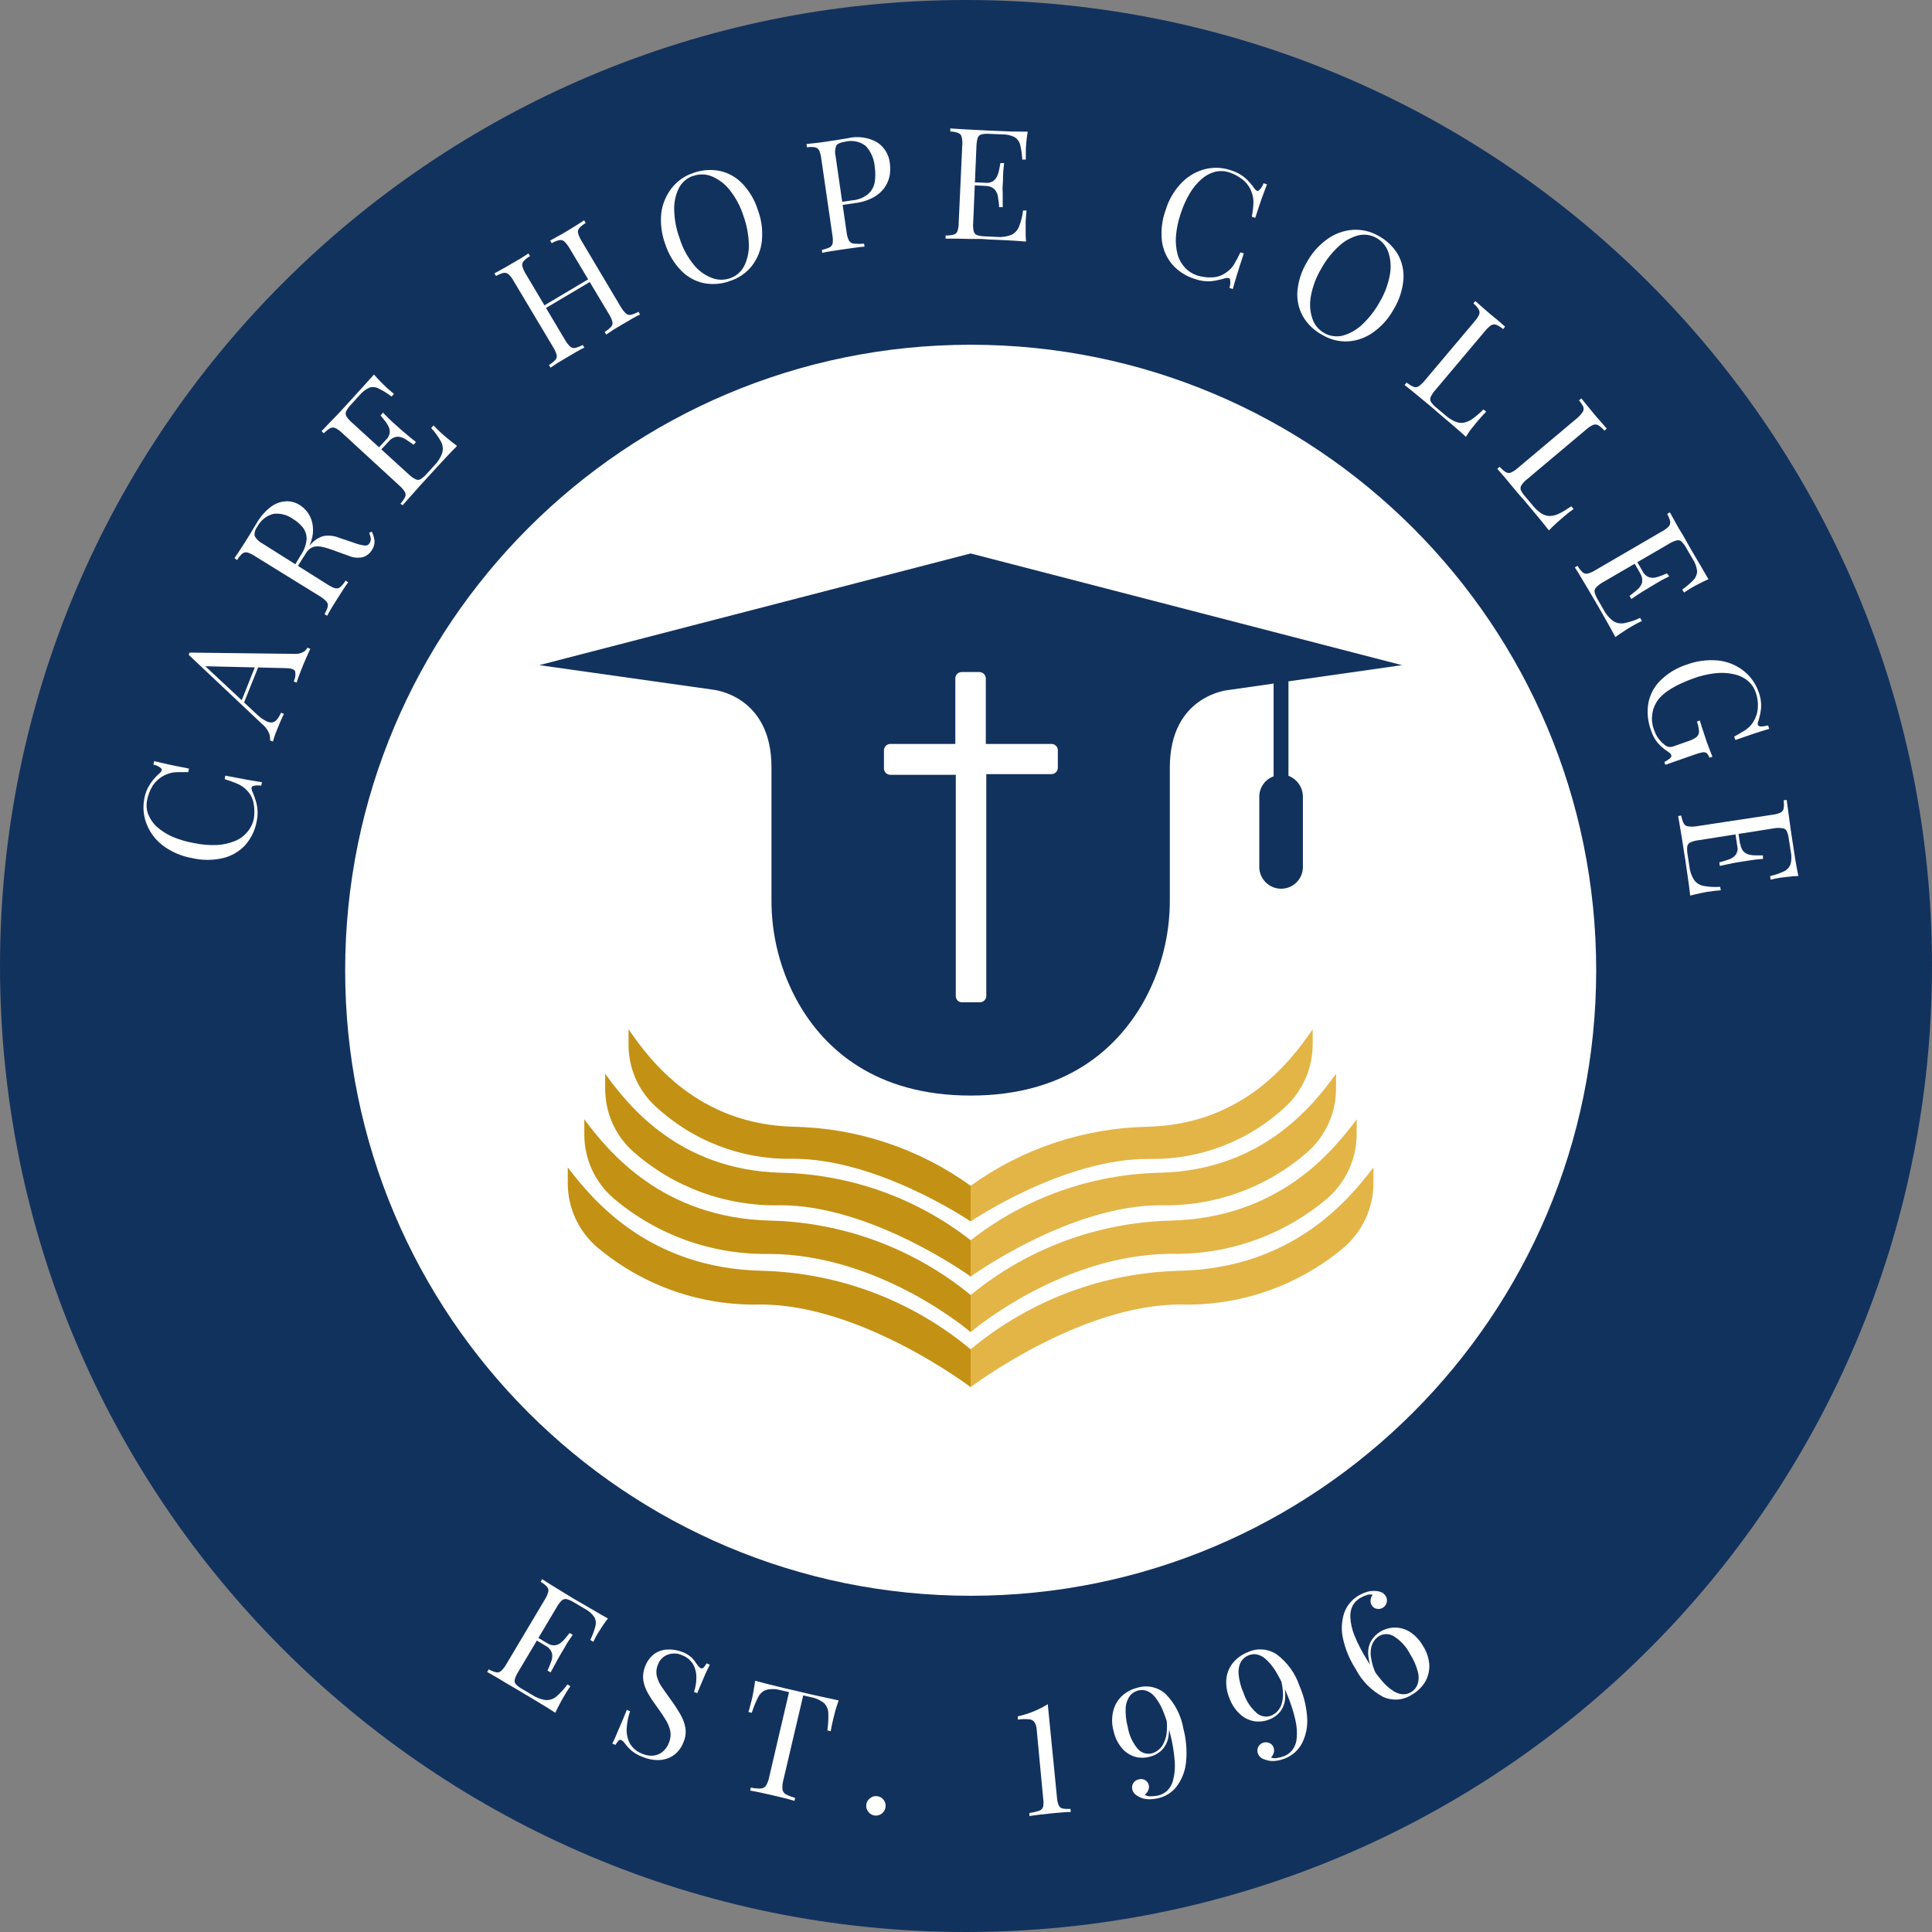
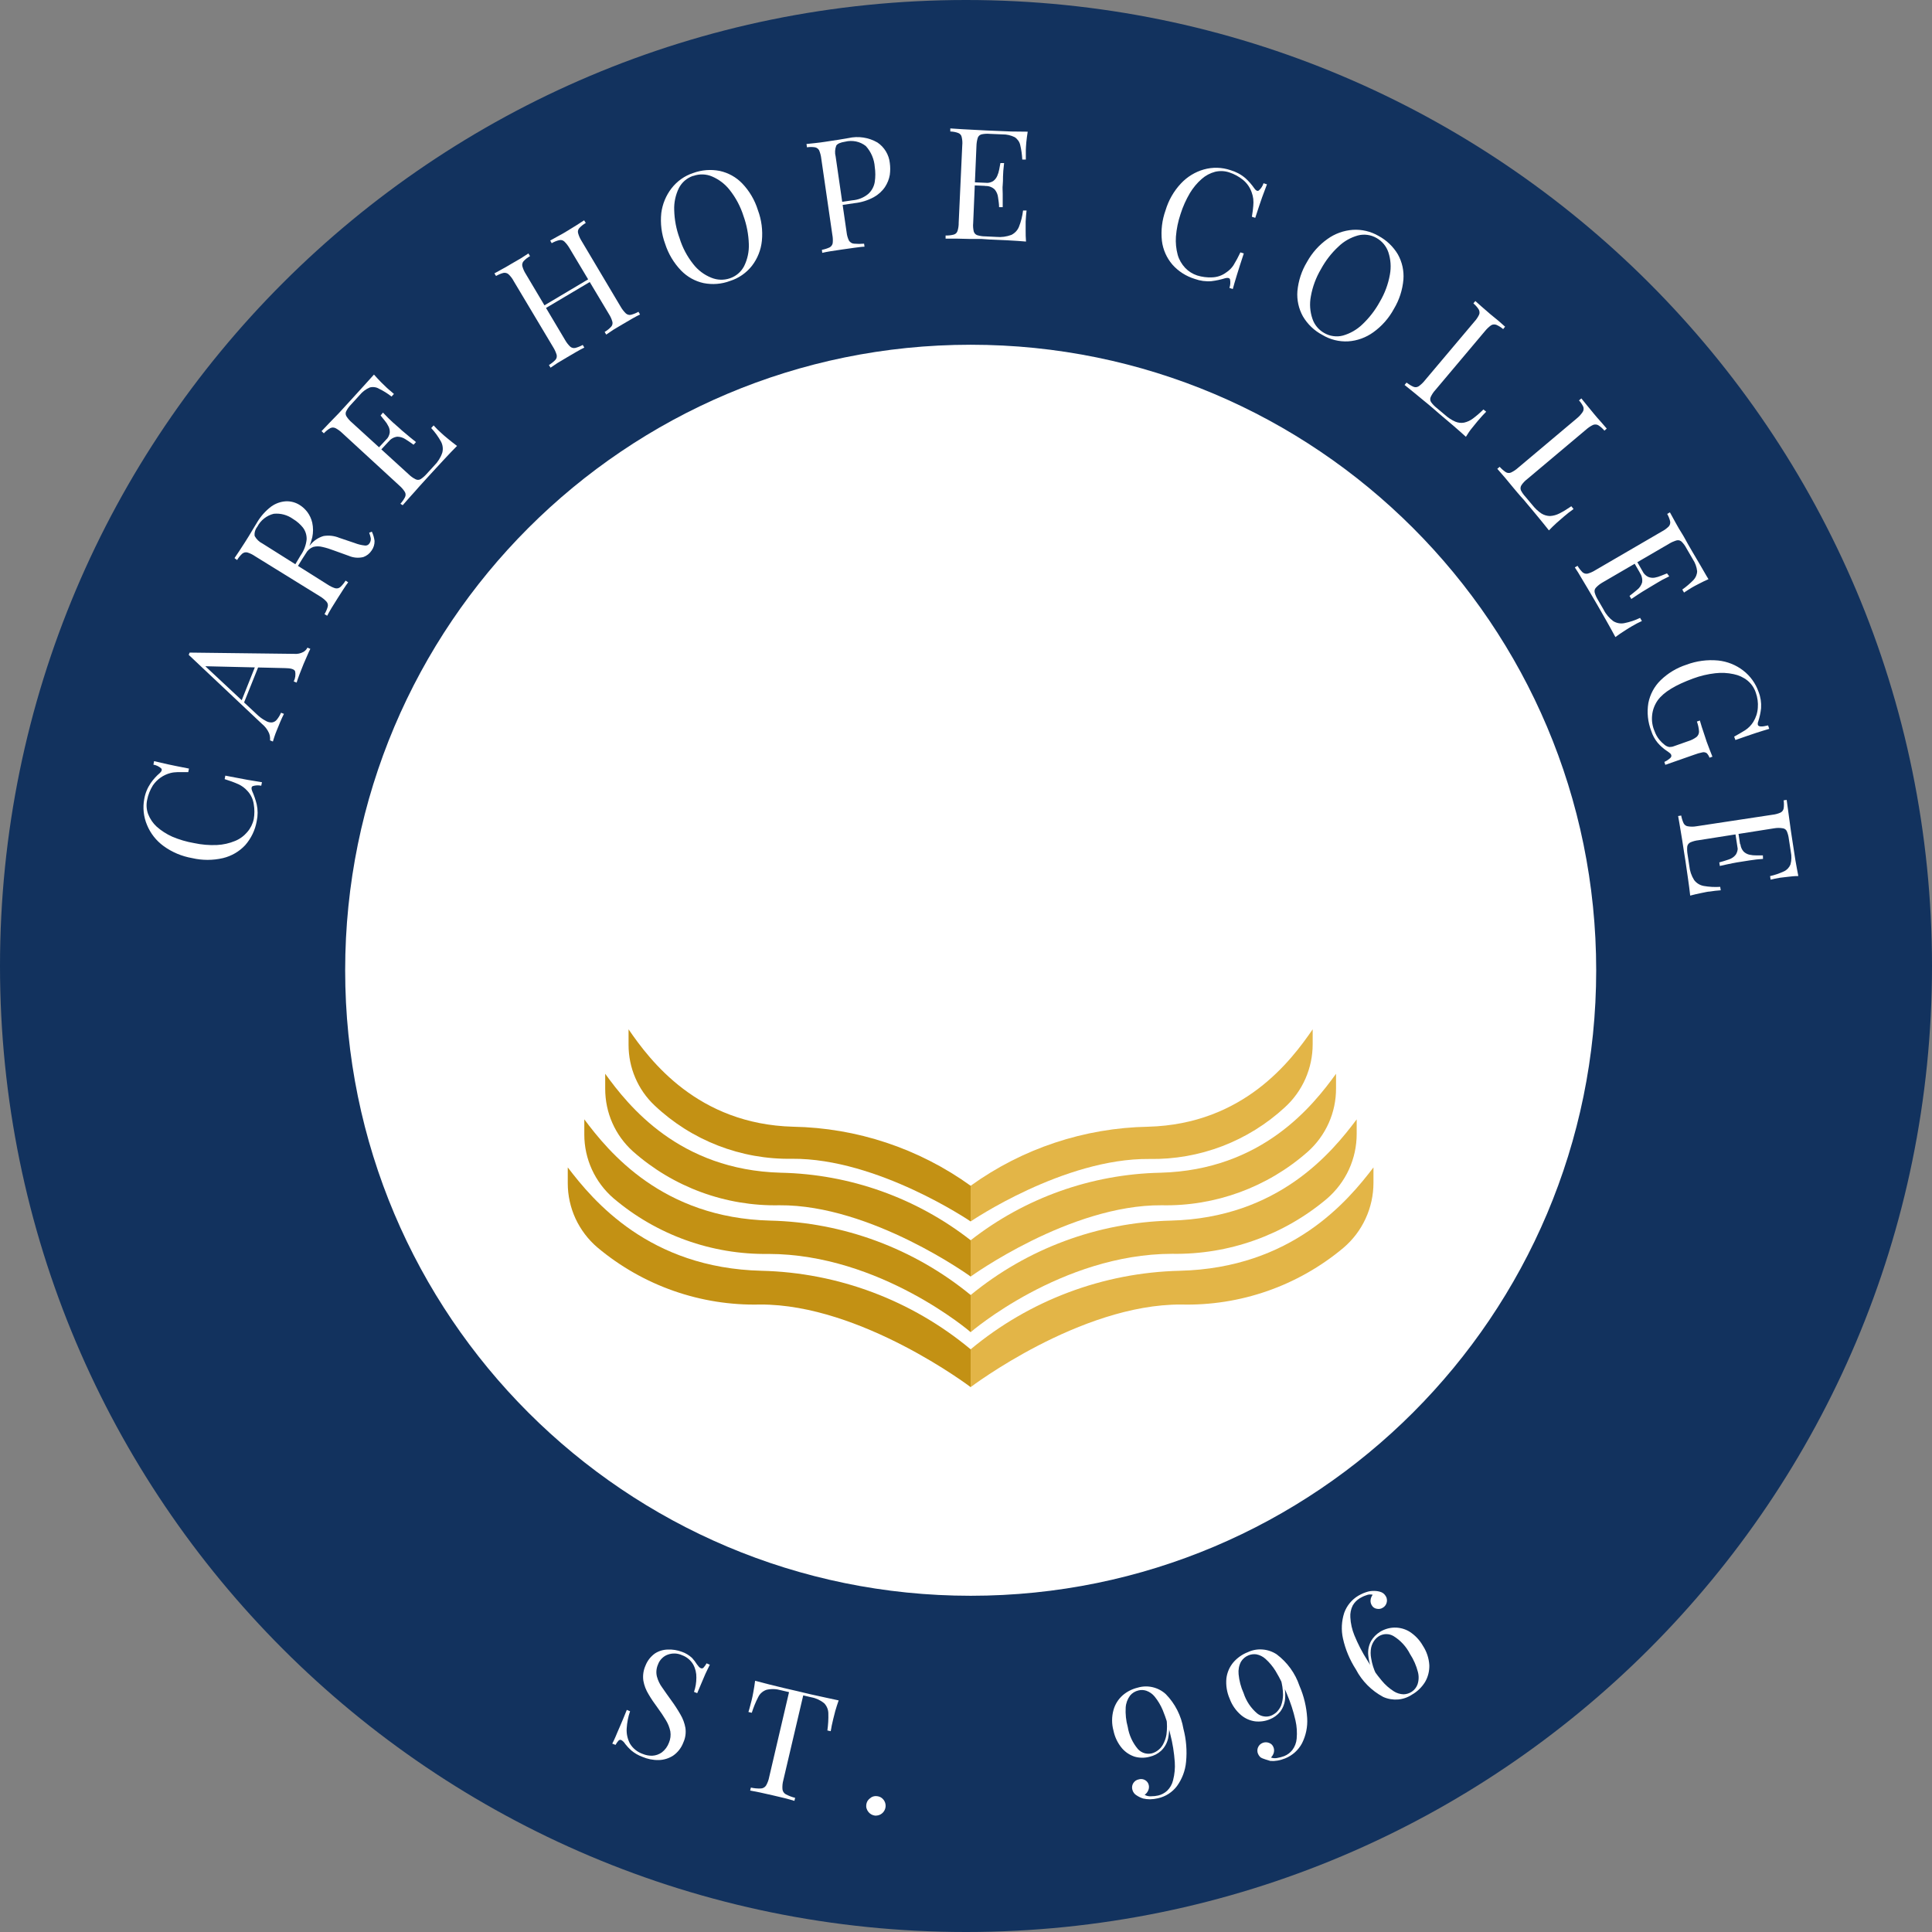
<svg xmlns="http://www.w3.org/2000/svg" width="32" height="32" viewBox="0 0 32 32" fill="none">
  <rect x="0" y="0" width="32" height="32" fill="#808080" stroke="none" />
  <path d="M16 32C24.837 32 32 24.837 32 16C32 7.163 24.837 0 16 0C7.163 0 0 7.163 0 16C0 24.837 7.163 32 16 32Z" fill="#12325E" />
  <path d="M16.078 26.431C21.8 26.431 26.438 21.793 26.438 16.071C26.438 10.349 21.8 5.71 16.078 5.71C10.355 5.71 5.717 10.349 5.717 16.071C5.717 21.793 10.355 26.431 16.078 26.431Z" fill="white" />
  <path d="M2.389 13.235C2.405 13.14 2.442 13.05 2.496 12.971C2.539 12.909 2.59 12.852 2.648 12.803C2.679 12.775 2.687 12.749 2.671 12.728C2.634 12.695 2.589 12.673 2.541 12.665L2.552 12.607L2.778 12.659C2.866 12.678 2.984 12.702 3.13 12.73L3.118 12.789C3.045 12.789 2.985 12.789 2.94 12.789C2.9 12.79 2.861 12.794 2.823 12.804C2.704 12.835 2.601 12.908 2.532 13.009C2.486 13.083 2.453 13.165 2.437 13.25C2.42 13.329 2.426 13.41 2.454 13.485C2.485 13.564 2.533 13.635 2.595 13.692C2.672 13.76 2.759 13.816 2.853 13.858C2.969 13.907 3.09 13.943 3.214 13.964C3.339 13.991 3.467 14.002 3.595 13.996C3.698 13.991 3.798 13.968 3.893 13.929C3.972 13.897 4.041 13.846 4.096 13.781C4.149 13.72 4.186 13.646 4.203 13.567C4.217 13.485 4.217 13.402 4.203 13.321C4.191 13.237 4.154 13.159 4.096 13.098C4.056 13.053 4.007 13.017 3.953 12.991C3.877 12.957 3.8 12.929 3.721 12.905L3.732 12.847L4.102 12.917L4.339 12.956L4.327 13.014C4.28 13.004 4.231 13.006 4.185 13.021C4.163 13.033 4.16 13.061 4.176 13.101C4.208 13.172 4.233 13.246 4.252 13.322C4.272 13.414 4.272 13.509 4.252 13.601C4.226 13.749 4.16 13.886 4.061 13.999C3.962 14.105 3.834 14.179 3.693 14.213C3.525 14.252 3.35 14.252 3.183 14.213C3.011 14.183 2.849 14.115 2.709 14.013C2.587 13.924 2.492 13.803 2.435 13.664C2.378 13.529 2.362 13.379 2.389 13.235Z" fill="white" />
  <path d="M3.141 10.809L4.874 10.83C4.927 10.835 4.98 10.823 5.027 10.797C5.055 10.78 5.078 10.756 5.092 10.727L5.14 10.747C5.124 10.777 5.107 10.815 5.088 10.86L5.028 10.998L4.959 11.173C4.939 11.227 4.923 11.272 4.913 11.306L4.865 11.287C4.892 11.234 4.9 11.174 4.887 11.116C4.871 11.083 4.816 11.067 4.722 11.066L3.359 11.034L3.344 10.982L4.253 11.831C4.296 11.873 4.344 11.909 4.397 11.937C4.429 11.958 4.466 11.968 4.504 11.966C4.536 11.962 4.566 11.945 4.586 11.919C4.614 11.884 4.637 11.846 4.655 11.805L4.703 11.824C4.681 11.867 4.66 11.913 4.64 11.961C4.619 12.009 4.601 12.054 4.585 12.095C4.569 12.135 4.555 12.168 4.545 12.202C4.536 12.235 4.526 12.257 4.52 12.282L4.473 12.263C4.476 12.222 4.471 12.181 4.456 12.143C4.43 12.084 4.39 12.032 4.34 11.991L3.126 10.847L3.133 10.828L3.141 10.809ZM4.272 10.925L4.319 10.945L4.033 11.659L3.996 11.617L4.272 10.925Z" fill="white" />
  <path d="M3.884 9.244L3.963 9.127C3.996 9.078 4.027 9.03 4.057 8.982C4.1 8.915 4.141 8.848 4.178 8.785L4.259 8.651C4.319 8.55 4.398 8.461 4.492 8.39C4.564 8.338 4.649 8.308 4.737 8.303C4.818 8.3 4.898 8.322 4.966 8.366C5.014 8.396 5.055 8.435 5.089 8.479C5.129 8.532 5.157 8.593 5.172 8.658C5.189 8.738 5.189 8.82 5.172 8.9C5.146 9.009 5.101 9.113 5.038 9.207L4.906 9.421L4.863 9.394L4.979 9.199C5.035 9.12 5.069 9.029 5.079 8.933C5.081 8.863 5.06 8.795 5.018 8.739C4.972 8.682 4.917 8.634 4.854 8.596C4.761 8.529 4.647 8.498 4.533 8.51C4.475 8.524 4.421 8.551 4.374 8.588C4.328 8.625 4.289 8.671 4.262 8.724C4.245 8.745 4.232 8.77 4.224 8.797C4.216 8.823 4.214 8.851 4.218 8.878C4.248 8.932 4.293 8.976 4.348 9.003L5.426 9.682C5.465 9.708 5.507 9.729 5.551 9.743C5.566 9.746 5.581 9.747 5.596 9.744C5.611 9.74 5.624 9.734 5.636 9.724C5.67 9.693 5.699 9.657 5.724 9.617L5.767 9.645C5.743 9.676 5.715 9.717 5.683 9.767L5.587 9.917L5.488 10.076C5.458 10.127 5.435 10.167 5.419 10.199L5.375 10.172C5.398 10.134 5.416 10.092 5.428 10.05C5.432 10.035 5.432 10.02 5.429 10.005C5.425 9.99 5.418 9.976 5.408 9.965C5.377 9.931 5.341 9.902 5.301 9.878L4.225 9.213C4.186 9.186 4.144 9.165 4.099 9.151C4.084 9.147 4.069 9.147 4.054 9.15C4.04 9.153 4.026 9.16 4.014 9.169C3.98 9.2 3.95 9.236 3.927 9.276L3.884 9.244ZM4.873 9.384C4.925 9.307 4.967 9.248 4.999 9.206C5.032 9.163 5.057 9.127 5.078 9.099L5.14 9.024C5.197 8.954 5.273 8.903 5.36 8.878C5.447 8.864 5.537 8.874 5.619 8.908L5.874 8.994C5.928 9.015 5.983 9.029 6.04 9.035C6.057 9.038 6.075 9.035 6.09 9.027C6.105 9.019 6.117 9.006 6.125 8.991C6.139 8.967 6.144 8.94 6.141 8.914C6.135 8.883 6.126 8.853 6.115 8.824L6.159 8.806C6.182 8.854 6.197 8.906 6.204 8.96C6.205 9.017 6.188 9.073 6.154 9.12C6.121 9.17 6.073 9.207 6.017 9.227C5.936 9.246 5.852 9.239 5.776 9.206L5.529 9.117C5.467 9.093 5.403 9.073 5.339 9.059C5.289 9.046 5.237 9.046 5.188 9.059C5.135 9.079 5.092 9.117 5.066 9.166L4.913 9.402L4.873 9.384Z" fill="white" />
  <path d="M6.194 6.204C6.234 6.249 6.274 6.292 6.313 6.332C6.353 6.371 6.384 6.402 6.405 6.421C6.427 6.441 6.45 6.462 6.473 6.48L6.525 6.525L6.485 6.568C6.421 6.518 6.351 6.474 6.278 6.439C6.255 6.425 6.23 6.416 6.203 6.413C6.177 6.409 6.15 6.411 6.124 6.418C6.059 6.446 6.002 6.489 5.958 6.543L5.814 6.701C5.783 6.732 5.757 6.768 5.736 6.808C5.729 6.82 5.725 6.835 5.725 6.85C5.725 6.865 5.729 6.879 5.736 6.892C5.761 6.932 5.792 6.968 5.829 6.999L6.768 7.855C6.801 7.888 6.84 7.916 6.881 7.937C6.894 7.944 6.909 7.948 6.924 7.948C6.939 7.948 6.953 7.944 6.966 7.937C7.003 7.913 7.037 7.883 7.067 7.849L7.193 7.711C7.253 7.651 7.299 7.578 7.326 7.497C7.342 7.435 7.334 7.369 7.303 7.312C7.258 7.232 7.205 7.157 7.142 7.09L7.182 7.046C7.223 7.092 7.267 7.136 7.314 7.177C7.337 7.199 7.372 7.229 7.421 7.269C7.469 7.308 7.517 7.347 7.57 7.386C7.508 7.448 7.44 7.519 7.365 7.6C7.29 7.681 7.224 7.752 7.167 7.814L7.069 7.921L6.94 8.063C6.894 8.114 6.848 8.17 6.802 8.218C6.756 8.267 6.71 8.325 6.67 8.368L6.632 8.344C6.662 8.311 6.687 8.275 6.707 8.237C6.714 8.223 6.718 8.208 6.718 8.193C6.718 8.178 6.714 8.163 6.707 8.15C6.682 8.11 6.651 8.074 6.615 8.043L5.67 7.174C5.636 7.141 5.598 7.113 5.556 7.091C5.543 7.085 5.528 7.081 5.513 7.081C5.499 7.081 5.484 7.085 5.471 7.091C5.431 7.114 5.395 7.143 5.364 7.177L5.326 7.141C5.37 7.096 5.416 7.047 5.464 6.996L5.61 6.846L5.739 6.705C5.78 6.662 5.812 6.626 5.837 6.598C5.891 6.54 5.951 6.474 6.017 6.4C6.083 6.326 6.143 6.26 6.194 6.204ZM6.543 7.123L6.581 7.157L6.26 7.504L6.221 7.47L6.543 7.123ZM6.343 6.834C6.412 6.906 6.464 6.958 6.503 6.993L6.61 7.087C6.64 7.116 6.676 7.147 6.717 7.18C6.755 7.214 6.814 7.261 6.89 7.322L6.85 7.366C6.806 7.334 6.761 7.303 6.716 7.275C6.675 7.248 6.628 7.233 6.579 7.233C6.55 7.237 6.522 7.246 6.497 7.261C6.472 7.275 6.451 7.295 6.433 7.318L6.396 7.284C6.428 7.252 6.448 7.211 6.455 7.167C6.458 7.13 6.451 7.093 6.433 7.06C6.416 7.025 6.395 6.993 6.37 6.964L6.304 6.882L6.343 6.834Z" fill="white" />
  <path d="M9.119 6.09L9.092 6.046C9.131 6.022 9.167 5.994 9.199 5.961C9.209 5.95 9.216 5.936 9.22 5.922C9.223 5.907 9.223 5.892 9.22 5.877C9.206 5.832 9.187 5.79 9.162 5.75L8.508 4.655C8.486 4.613 8.457 4.575 8.423 4.543C8.411 4.533 8.398 4.525 8.384 4.522C8.369 4.518 8.354 4.517 8.339 4.52C8.296 4.531 8.255 4.549 8.216 4.571L8.189 4.528L8.314 4.459C8.365 4.431 8.421 4.4 8.476 4.366L8.628 4.278L8.752 4.198L8.779 4.242C8.739 4.264 8.703 4.293 8.672 4.326C8.662 4.338 8.655 4.351 8.652 4.366C8.648 4.38 8.648 4.395 8.652 4.41C8.664 4.455 8.684 4.499 8.709 4.538L9.361 5.634C9.383 5.673 9.411 5.709 9.444 5.741C9.455 5.751 9.469 5.758 9.483 5.762C9.498 5.766 9.513 5.766 9.528 5.763C9.571 5.752 9.613 5.735 9.652 5.713L9.678 5.757C9.643 5.774 9.599 5.797 9.548 5.827L9.394 5.917L9.233 6.013C9.187 6.043 9.148 6.069 9.119 6.09ZM8.971 5.144L8.946 5.1L9.817 4.582L9.844 4.626L8.971 5.144ZM10.041 5.542L10.015 5.498C10.055 5.474 10.091 5.446 10.122 5.412C10.132 5.401 10.14 5.388 10.143 5.373C10.147 5.358 10.146 5.343 10.143 5.329C10.13 5.283 10.111 5.241 10.085 5.201L9.43 4.106C9.407 4.067 9.379 4.031 9.346 3.999C9.335 3.989 9.321 3.982 9.307 3.978C9.292 3.975 9.277 3.974 9.262 3.978C9.219 3.988 9.177 4.005 9.138 4.028L9.113 3.984L9.243 3.912C9.295 3.884 9.35 3.854 9.397 3.824C9.444 3.794 9.504 3.757 9.556 3.726L9.675 3.649L9.702 3.693C9.662 3.716 9.626 3.744 9.595 3.778C9.585 3.789 9.578 3.802 9.574 3.817C9.571 3.831 9.571 3.847 9.575 3.861C9.587 3.907 9.607 3.95 9.632 3.99L10.283 5.085C10.306 5.124 10.334 5.16 10.367 5.192C10.378 5.202 10.392 5.209 10.406 5.213C10.421 5.217 10.436 5.218 10.451 5.214C10.494 5.203 10.536 5.186 10.575 5.164L10.601 5.209C10.568 5.224 10.527 5.246 10.476 5.275L10.315 5.369L10.162 5.46C10.115 5.491 10.073 5.519 10.041 5.542Z" fill="white" />
  <path d="M11.48 2.866C11.621 2.814 11.774 2.802 11.921 2.831C12.063 2.862 12.193 2.934 12.293 3.038C12.413 3.163 12.502 3.315 12.553 3.48C12.614 3.642 12.636 3.817 12.619 3.989C12.604 4.139 12.547 4.282 12.455 4.402C12.362 4.52 12.236 4.608 12.093 4.653C11.953 4.706 11.801 4.718 11.654 4.689C11.511 4.658 11.382 4.585 11.28 4.48C11.16 4.355 11.07 4.204 11.017 4.039C10.957 3.876 10.935 3.702 10.953 3.529C10.972 3.379 11.031 3.237 11.124 3.117C11.216 3 11.339 2.912 11.48 2.866ZM11.48 2.913C11.378 2.947 11.293 3.02 11.244 3.116C11.189 3.229 11.162 3.354 11.167 3.48C11.171 3.639 11.201 3.797 11.256 3.946C11.304 4.102 11.381 4.247 11.482 4.374C11.56 4.475 11.664 4.553 11.782 4.6C11.88 4.64 11.988 4.644 12.088 4.61C12.191 4.576 12.276 4.503 12.326 4.406C12.381 4.293 12.408 4.168 12.403 4.041C12.398 3.883 12.368 3.726 12.314 3.576C12.265 3.421 12.188 3.276 12.087 3.148C12.01 3.049 11.909 2.972 11.794 2.923C11.696 2.881 11.586 2.878 11.486 2.913H11.48Z" fill="white" />
  <path d="M13.358 2.385L13.5 2.37C13.557 2.364 13.614 2.357 13.67 2.348L13.899 2.313L14.053 2.287C14.216 2.25 14.388 2.276 14.533 2.36C14.59 2.398 14.637 2.448 14.673 2.507C14.708 2.565 14.731 2.631 14.738 2.699C14.747 2.764 14.747 2.83 14.738 2.896C14.726 2.967 14.699 3.035 14.659 3.096C14.612 3.166 14.548 3.224 14.474 3.265C14.375 3.319 14.266 3.353 14.153 3.365L13.909 3.401L13.902 3.35L14.116 3.318C14.214 3.311 14.307 3.274 14.382 3.211C14.439 3.159 14.477 3.089 14.489 3.012C14.501 2.931 14.501 2.848 14.489 2.766C14.48 2.637 14.428 2.515 14.341 2.419C14.293 2.381 14.237 2.355 14.178 2.343C14.118 2.331 14.056 2.332 13.997 2.347C13.92 2.359 13.871 2.38 13.851 2.412C13.829 2.47 13.825 2.533 13.841 2.593L14.023 3.851C14.028 3.898 14.041 3.943 14.062 3.986C14.071 4 14.083 4.012 14.098 4.021C14.112 4.03 14.129 4.035 14.146 4.036C14.201 4.041 14.256 4.041 14.312 4.036L14.319 4.086C14.274 4.086 14.218 4.096 14.15 4.104L13.945 4.133L13.758 4.161C13.701 4.171 13.652 4.179 13.619 4.188L13.613 4.138C13.657 4.13 13.7 4.116 13.74 4.098C13.754 4.091 13.765 4.081 13.774 4.069C13.783 4.057 13.789 4.043 13.792 4.028C13.797 3.982 13.795 3.934 13.786 3.888L13.603 2.628C13.598 2.581 13.586 2.535 13.568 2.491C13.561 2.478 13.552 2.467 13.54 2.458C13.528 2.449 13.514 2.443 13.5 2.44C13.455 2.433 13.41 2.433 13.366 2.44L13.358 2.385Z" fill="white" />
  <path d="M17.022 2.181C17.012 2.241 17.005 2.299 16.999 2.356C16.994 2.412 16.992 2.454 16.991 2.484C16.99 2.514 16.991 2.544 16.991 2.573C16.991 2.602 16.991 2.624 16.991 2.643H16.932C16.928 2.562 16.917 2.481 16.898 2.402C16.892 2.375 16.881 2.35 16.865 2.328C16.849 2.306 16.83 2.287 16.807 2.272C16.744 2.241 16.675 2.225 16.605 2.226L16.39 2.217C16.346 2.213 16.302 2.216 16.258 2.225C16.244 2.229 16.23 2.236 16.219 2.246C16.208 2.256 16.2 2.268 16.195 2.282C16.181 2.327 16.174 2.374 16.173 2.421L16.119 3.694C16.114 3.74 16.118 3.787 16.128 3.833C16.132 3.847 16.139 3.86 16.149 3.871C16.159 3.882 16.171 3.89 16.185 3.895C16.228 3.908 16.272 3.915 16.317 3.915L16.504 3.924C16.588 3.932 16.672 3.92 16.751 3.891C16.809 3.862 16.855 3.814 16.878 3.754C16.912 3.668 16.934 3.579 16.945 3.487H17.003C16.997 3.533 16.992 3.594 16.988 3.671C16.988 3.704 16.988 3.75 16.988 3.811C16.988 3.872 16.988 3.935 16.994 4.001C16.907 3.993 16.809 3.987 16.7 3.981L16.407 3.968L16.259 3.958H16.071L15.863 3.953C15.793 3.953 15.726 3.953 15.662 3.953V3.901C15.707 3.902 15.752 3.897 15.796 3.886C15.81 3.882 15.823 3.875 15.835 3.865C15.845 3.854 15.854 3.842 15.859 3.827C15.873 3.783 15.88 3.736 15.879 3.689L15.938 2.407C15.943 2.36 15.939 2.313 15.928 2.267C15.925 2.252 15.918 2.239 15.908 2.228C15.898 2.217 15.886 2.208 15.872 2.203C15.83 2.187 15.785 2.179 15.74 2.178V2.127L15.938 2.14L16.146 2.151L16.337 2.161L16.482 2.167L16.75 2.178C16.854 2.18 16.942 2.181 17.022 2.181ZM16.542 3.037V3.088L16.073 3.068V3.017L16.542 3.037ZM16.631 2.701C16.619 2.798 16.614 2.873 16.613 2.925C16.612 2.976 16.613 3.023 16.608 3.066C16.602 3.109 16.608 3.156 16.608 3.207C16.608 3.258 16.608 3.332 16.608 3.431H16.548C16.548 3.375 16.538 3.324 16.531 3.269C16.526 3.221 16.506 3.175 16.475 3.138C16.454 3.118 16.429 3.103 16.402 3.093C16.375 3.083 16.346 3.079 16.317 3.081V3.029C16.363 3.034 16.409 3.024 16.448 3.001C16.478 2.979 16.502 2.949 16.517 2.915C16.532 2.881 16.543 2.845 16.55 2.808C16.557 2.771 16.564 2.735 16.57 2.701H16.631Z" fill="white" />
  <path d="M20.38 2.818C20.472 2.845 20.557 2.89 20.629 2.952C20.685 3.003 20.735 3.061 20.778 3.123C20.803 3.158 20.826 3.169 20.849 3.156C20.886 3.124 20.913 3.082 20.928 3.035L20.985 3.053C20.962 3.112 20.935 3.185 20.905 3.267C20.875 3.348 20.838 3.467 20.791 3.608L20.735 3.59C20.747 3.517 20.755 3.457 20.758 3.412C20.762 3.373 20.762 3.333 20.758 3.294C20.753 3.258 20.745 3.222 20.732 3.187C20.704 3.106 20.655 3.034 20.589 2.98C20.521 2.925 20.445 2.883 20.362 2.856C20.286 2.83 20.205 2.827 20.127 2.845C20.044 2.867 19.968 2.907 19.904 2.964C19.827 3.031 19.761 3.111 19.708 3.199C19.644 3.308 19.592 3.423 19.554 3.544C19.513 3.665 19.487 3.791 19.477 3.919C19.47 4.021 19.48 4.124 19.507 4.223C19.53 4.303 19.573 4.376 19.63 4.437C19.685 4.495 19.754 4.538 19.83 4.563C19.909 4.587 19.992 4.598 20.074 4.594C20.159 4.592 20.241 4.564 20.308 4.514C20.357 4.482 20.398 4.442 20.43 4.394C20.472 4.325 20.511 4.253 20.545 4.18L20.601 4.198C20.552 4.346 20.514 4.466 20.486 4.557C20.458 4.647 20.436 4.724 20.419 4.787L20.363 4.769C20.379 4.723 20.382 4.674 20.373 4.626C20.363 4.604 20.337 4.597 20.294 4.608C20.219 4.631 20.143 4.648 20.066 4.657C19.972 4.665 19.878 4.652 19.79 4.62C19.646 4.576 19.517 4.494 19.418 4.382C19.323 4.271 19.263 4.135 19.245 3.991C19.226 3.819 19.247 3.646 19.305 3.484C19.355 3.317 19.442 3.164 19.561 3.038C19.664 2.928 19.795 2.848 19.939 2.807C20.084 2.766 20.238 2.77 20.38 2.818Z" fill="white" />
  <path d="M22.832 3.907C22.965 3.978 23.076 4.084 23.153 4.213C23.224 4.34 23.256 4.485 23.245 4.63C23.23 4.803 23.176 4.969 23.087 5.117C23.004 5.27 22.888 5.402 22.747 5.503C22.625 5.591 22.481 5.644 22.33 5.654C22.18 5.662 22.031 5.625 21.902 5.547C21.769 5.477 21.658 5.371 21.581 5.241C21.51 5.114 21.478 4.968 21.489 4.823C21.505 4.651 21.559 4.485 21.649 4.337C21.732 4.187 21.848 4.057 21.988 3.958C22.11 3.87 22.255 3.818 22.405 3.807C22.554 3.797 22.703 3.832 22.832 3.907ZM22.8 3.942C22.706 3.888 22.595 3.873 22.491 3.9C22.37 3.934 22.26 3.996 22.17 4.083C22.053 4.191 21.955 4.318 21.879 4.458C21.797 4.597 21.74 4.749 21.712 4.908C21.688 5.032 21.697 5.16 21.738 5.28C21.771 5.38 21.841 5.463 21.932 5.515C21.979 5.542 22.03 5.56 22.083 5.567C22.136 5.575 22.191 5.572 22.243 5.558C22.363 5.524 22.473 5.461 22.564 5.374C22.679 5.265 22.777 5.139 22.853 5C22.936 4.86 22.993 4.707 23.021 4.548C23.044 4.425 23.035 4.298 22.996 4.179C22.962 4.078 22.892 3.994 22.8 3.942Z" fill="white" />
  <path d="M24.929 5.411L24.897 5.451C24.863 5.422 24.825 5.398 24.784 5.38C24.77 5.375 24.755 5.373 24.739 5.374C24.724 5.375 24.71 5.38 24.697 5.388C24.659 5.415 24.625 5.448 24.595 5.485L23.774 6.46C23.742 6.494 23.717 6.533 23.697 6.575C23.691 6.589 23.688 6.604 23.689 6.618C23.69 6.633 23.695 6.647 23.703 6.66C23.729 6.696 23.76 6.728 23.795 6.756L23.939 6.877C23.988 6.921 24.044 6.957 24.105 6.984C24.151 7.003 24.201 7.009 24.25 7C24.303 6.988 24.354 6.965 24.398 6.931C24.458 6.886 24.516 6.836 24.57 6.782L24.616 6.819C24.577 6.857 24.53 6.909 24.474 6.975C24.453 7.001 24.424 7.037 24.387 7.082C24.349 7.127 24.312 7.181 24.28 7.235C24.216 7.176 24.142 7.111 24.058 7.039L23.835 6.85C23.807 6.826 23.77 6.794 23.728 6.757C23.686 6.72 23.634 6.678 23.58 6.634L23.42 6.502L23.264 6.376L23.297 6.337C23.332 6.364 23.37 6.388 23.411 6.406C23.425 6.412 23.441 6.414 23.456 6.413C23.471 6.411 23.485 6.406 23.498 6.398C23.536 6.371 23.57 6.339 23.599 6.302L24.42 5.328C24.452 5.293 24.479 5.254 24.499 5.211C24.505 5.197 24.507 5.182 24.505 5.167C24.504 5.152 24.499 5.138 24.492 5.125C24.468 5.087 24.438 5.054 24.404 5.025L24.436 4.986L24.543 5.081C24.587 5.119 24.634 5.161 24.685 5.204C24.737 5.247 24.776 5.28 24.823 5.317L24.929 5.411Z" fill="white" />
  <path d="M26.613 7.099L26.574 7.133C26.545 7.098 26.512 7.068 26.474 7.044C26.461 7.036 26.447 7.032 26.432 7.031C26.417 7.03 26.402 7.032 26.388 7.037C26.345 7.057 26.306 7.084 26.271 7.115L25.296 7.935C25.259 7.963 25.226 7.997 25.2 8.036C25.192 8.049 25.186 8.063 25.185 8.078C25.183 8.092 25.186 8.107 25.191 8.121C25.211 8.16 25.236 8.196 25.266 8.228L25.387 8.372C25.428 8.424 25.477 8.469 25.532 8.506C25.575 8.532 25.623 8.546 25.673 8.547C25.727 8.544 25.781 8.529 25.83 8.504C25.898 8.469 25.963 8.429 26.026 8.385L26.063 8.431C26.006 8.471 25.95 8.515 25.897 8.561C25.873 8.582 25.837 8.612 25.79 8.654C25.743 8.695 25.701 8.738 25.655 8.785C25.601 8.717 25.54 8.64 25.469 8.555C25.399 8.471 25.338 8.396 25.282 8.331C25.259 8.302 25.228 8.264 25.189 8.224C25.151 8.183 25.11 8.129 25.065 8.078L24.931 7.916L24.8 7.765L24.839 7.732C24.869 7.765 24.903 7.795 24.94 7.82C24.953 7.828 24.967 7.833 24.982 7.834C24.997 7.835 25.012 7.833 25.026 7.827C25.068 7.807 25.108 7.781 25.142 7.75L26.118 6.929C26.155 6.899 26.188 6.863 26.215 6.822C26.223 6.81 26.228 6.795 26.229 6.781C26.231 6.766 26.229 6.751 26.224 6.737C26.205 6.698 26.182 6.663 26.153 6.632L26.192 6.599L26.279 6.706C26.316 6.752 26.355 6.8 26.398 6.851C26.441 6.903 26.475 6.942 26.515 6.986L26.613 7.099Z" fill="white" />
  <path d="M28.298 9.593C28.243 9.617 28.191 9.642 28.14 9.669C28.088 9.695 28.052 9.715 28.026 9.73C28.001 9.745 27.975 9.761 27.952 9.776C27.928 9.79 27.909 9.805 27.893 9.815L27.864 9.765C27.93 9.718 27.992 9.665 28.049 9.607C28.087 9.567 28.109 9.515 28.11 9.46C28.102 9.39 28.078 9.323 28.039 9.264L27.932 9.08C27.912 9.041 27.886 9.005 27.854 8.973C27.844 8.963 27.831 8.956 27.817 8.951C27.802 8.947 27.787 8.947 27.773 8.95C27.728 8.962 27.684 8.982 27.645 9.006L26.542 9.648C26.502 9.671 26.466 9.699 26.435 9.732C26.425 9.742 26.417 9.756 26.413 9.77C26.41 9.784 26.41 9.8 26.413 9.814C26.425 9.857 26.443 9.898 26.467 9.936L26.561 10.098C26.598 10.173 26.654 10.238 26.721 10.288C26.776 10.322 26.842 10.334 26.905 10.321C26.995 10.303 27.083 10.274 27.165 10.234L27.195 10.286C27.139 10.311 27.084 10.34 27.032 10.371C27.003 10.387 26.963 10.412 26.912 10.445C26.861 10.478 26.805 10.514 26.756 10.552C26.715 10.475 26.667 10.388 26.613 10.293L26.468 10.039C26.449 10.007 26.424 9.965 26.395 9.914L26.298 9.749L26.191 9.57C26.156 9.509 26.121 9.452 26.084 9.398L26.129 9.372C26.152 9.411 26.18 9.447 26.212 9.479C26.224 9.489 26.237 9.496 26.252 9.5C26.267 9.504 26.282 9.504 26.297 9.501C26.342 9.488 26.385 9.469 26.424 9.444L27.527 8.802C27.569 8.78 27.607 8.752 27.64 8.719C27.65 8.708 27.657 8.694 27.661 8.68C27.665 8.666 27.666 8.651 27.663 8.636C27.653 8.593 27.636 8.551 27.614 8.512L27.659 8.486C27.689 8.542 27.721 8.6 27.755 8.661C27.789 8.722 27.823 8.783 27.862 8.843C27.9 8.903 27.926 8.958 27.956 9.009L28.029 9.135C28.068 9.202 28.113 9.28 28.165 9.366C28.216 9.451 28.255 9.526 28.298 9.593ZM27.648 9.546C27.559 9.588 27.494 9.624 27.45 9.652L27.328 9.725C27.291 9.747 27.251 9.77 27.207 9.798C27.163 9.826 27.1 9.866 27.02 9.921L26.99 9.87C27.034 9.836 27.077 9.802 27.117 9.768C27.155 9.738 27.183 9.697 27.198 9.65C27.203 9.622 27.202 9.593 27.195 9.565C27.189 9.537 27.177 9.51 27.16 9.487L27.205 9.461C27.225 9.502 27.258 9.535 27.299 9.555C27.333 9.569 27.37 9.574 27.406 9.568C27.443 9.561 27.479 9.551 27.513 9.536L27.611 9.497L27.648 9.546ZM27.316 9.652L27.272 9.677L27.037 9.271L27.081 9.245L27.316 9.652Z" fill="white" />
  <path d="M29.127 11.458C29.161 11.544 29.175 11.637 29.169 11.73C29.161 11.805 29.145 11.878 29.122 11.95C29.114 11.968 29.112 11.988 29.116 12.007C29.127 12.038 29.182 12.041 29.285 12.015L29.304 12.072C29.243 12.089 29.169 12.113 29.084 12.14C28.998 12.168 28.884 12.208 28.744 12.257L28.723 12.201C28.787 12.166 28.848 12.13 28.905 12.095C28.96 12.059 29.006 12.012 29.04 11.957C29.084 11.886 29.11 11.806 29.115 11.723C29.122 11.638 29.11 11.552 29.081 11.471C29.055 11.393 29.008 11.325 28.945 11.273C28.878 11.219 28.799 11.183 28.715 11.166C28.614 11.144 28.512 11.139 28.41 11.151C28.285 11.165 28.162 11.194 28.044 11.238C27.753 11.345 27.556 11.461 27.455 11.602C27.404 11.676 27.372 11.761 27.364 11.85C27.355 11.939 27.369 12.029 27.405 12.111C27.423 12.162 27.45 12.211 27.485 12.253C27.51 12.283 27.538 12.311 27.569 12.335C27.592 12.355 27.62 12.368 27.649 12.373C27.676 12.373 27.703 12.369 27.727 12.359L27.959 12.277C28.01 12.262 28.058 12.238 28.101 12.206C28.114 12.194 28.125 12.18 28.132 12.163C28.139 12.147 28.142 12.129 28.141 12.112C28.137 12.057 28.125 12.003 28.106 11.951L28.155 11.934C28.164 11.964 28.174 12 28.187 12.041C28.2 12.081 28.213 12.121 28.228 12.164C28.243 12.207 28.255 12.246 28.267 12.283C28.28 12.319 28.304 12.383 28.321 12.426C28.338 12.469 28.352 12.503 28.363 12.533L28.315 12.55C28.305 12.522 28.29 12.497 28.27 12.476C28.26 12.469 28.248 12.463 28.236 12.461C28.224 12.458 28.211 12.458 28.199 12.461C28.153 12.47 28.107 12.483 28.063 12.5L27.583 12.668L27.567 12.62C27.596 12.607 27.624 12.59 27.649 12.569C27.678 12.548 27.689 12.527 27.681 12.505C27.678 12.495 27.672 12.487 27.664 12.479C27.648 12.465 27.63 12.452 27.612 12.44C27.554 12.402 27.502 12.356 27.457 12.304C27.409 12.246 27.373 12.18 27.35 12.108C27.293 11.961 27.276 11.8 27.302 11.644C27.33 11.501 27.4 11.37 27.504 11.268C27.625 11.15 27.771 11.062 27.932 11.01C28.099 10.947 28.279 10.923 28.458 10.94C28.609 10.956 28.753 11.013 28.873 11.106C28.99 11.196 29.078 11.319 29.127 11.458Z" fill="white" />
  <path d="M29.786 14.51C29.725 14.51 29.667 14.516 29.61 14.523C29.553 14.529 29.512 14.534 29.483 14.538L29.395 14.554C29.368 14.56 29.345 14.565 29.327 14.57L29.318 14.511C29.398 14.493 29.475 14.466 29.549 14.432C29.598 14.409 29.636 14.368 29.656 14.318C29.674 14.25 29.676 14.179 29.662 14.111L29.629 13.897C29.624 13.853 29.613 13.81 29.596 13.769C29.59 13.755 29.581 13.744 29.569 13.735C29.557 13.726 29.543 13.721 29.529 13.719C29.482 13.711 29.434 13.711 29.388 13.719L28.132 13.917C28.085 13.922 28.04 13.934 27.997 13.953C27.983 13.959 27.972 13.969 27.963 13.981C27.954 13.993 27.948 14.007 27.946 14.022C27.942 14.066 27.944 14.111 27.952 14.155L27.98 14.34C27.988 14.424 28.015 14.505 28.06 14.576C28.099 14.628 28.155 14.662 28.218 14.674C28.309 14.69 28.401 14.695 28.492 14.689L28.501 14.746C28.44 14.75 28.379 14.757 28.318 14.767C28.286 14.767 28.24 14.78 28.18 14.791C28.12 14.803 28.058 14.817 27.995 14.834C27.985 14.746 27.973 14.649 27.957 14.541C27.942 14.433 27.928 14.336 27.915 14.251C27.909 14.214 27.902 14.167 27.892 14.108C27.883 14.049 27.874 13.986 27.863 13.918C27.853 13.851 27.841 13.783 27.829 13.713C27.817 13.644 27.807 13.578 27.795 13.516L27.846 13.508C27.854 13.552 27.867 13.595 27.886 13.636C27.893 13.649 27.903 13.661 27.915 13.67C27.927 13.679 27.942 13.684 27.956 13.686C28.003 13.694 28.049 13.694 28.096 13.686L29.356 13.495C29.402 13.49 29.448 13.478 29.491 13.459C29.505 13.452 29.516 13.442 29.525 13.431C29.534 13.419 29.54 13.405 29.543 13.39C29.549 13.346 29.549 13.301 29.543 13.256L29.593 13.249C29.602 13.312 29.61 13.378 29.62 13.447C29.629 13.515 29.639 13.586 29.648 13.653C29.656 13.721 29.667 13.785 29.675 13.842C29.684 13.9 29.691 13.95 29.697 13.986C29.71 14.064 29.723 14.153 29.738 14.251C29.755 14.35 29.771 14.433 29.786 14.51ZM29.201 14.226C29.127 14.231 29.053 14.239 28.979 14.251L28.84 14.273C28.797 14.279 28.75 14.287 28.7 14.297C28.65 14.307 28.577 14.322 28.486 14.343L28.477 14.284C28.531 14.269 28.584 14.253 28.633 14.236C28.679 14.222 28.72 14.194 28.75 14.156C28.765 14.132 28.776 14.104 28.78 14.076C28.784 14.047 28.783 14.018 28.776 13.99L28.827 13.983C28.831 14.028 28.85 14.072 28.881 14.106C28.908 14.131 28.941 14.149 28.978 14.157C29.015 14.165 29.054 14.169 29.092 14.168H29.199L29.201 14.226ZM28.855 14.203L28.805 14.21L28.734 13.746L28.784 13.739L28.855 14.203Z" fill="white" />
-   <path d="M10.069 26.807C10.032 26.854 9.999 26.901 9.969 26.947C9.939 26.993 9.916 27.029 9.901 27.054C9.886 27.078 9.871 27.105 9.858 27.131L9.827 27.193L9.777 27.163C9.812 27.091 9.841 27.015 9.861 26.937C9.876 26.885 9.869 26.829 9.843 26.782C9.803 26.726 9.75 26.68 9.689 26.648L9.508 26.541C9.471 26.518 9.431 26.499 9.388 26.487C9.374 26.483 9.36 26.483 9.346 26.487C9.332 26.49 9.319 26.497 9.308 26.506C9.275 26.537 9.247 26.573 9.225 26.613L8.583 27.692C8.558 27.731 8.539 27.773 8.526 27.817C8.522 27.832 8.522 27.846 8.526 27.861C8.529 27.875 8.536 27.888 8.546 27.899C8.578 27.93 8.614 27.957 8.653 27.978L8.813 28.072C8.882 28.118 8.96 28.148 9.043 28.159C9.106 28.161 9.168 28.14 9.216 28.099C9.284 28.04 9.345 27.973 9.398 27.9L9.448 27.929C9.412 27.978 9.379 28.029 9.349 28.082C9.332 28.11 9.309 28.149 9.281 28.203C9.253 28.256 9.225 28.309 9.198 28.369C9.127 28.322 9.044 28.271 8.951 28.215C8.859 28.159 8.776 28.108 8.704 28.067L8.581 27.993L8.418 27.898L8.24 27.791L8.069 27.693L8.095 27.649C8.133 27.671 8.174 27.688 8.217 27.699C8.231 27.702 8.246 27.702 8.261 27.698C8.275 27.694 8.288 27.687 8.299 27.677C8.332 27.646 8.36 27.61 8.383 27.57L9.025 26.492C9.05 26.453 9.069 26.41 9.081 26.365C9.085 26.351 9.085 26.335 9.081 26.321C9.077 26.307 9.071 26.294 9.061 26.282C9.03 26.25 8.994 26.222 8.954 26.2L8.98 26.156L9.148 26.263L9.323 26.37L9.483 26.468L9.606 26.54L9.841 26.676C9.923 26.726 10 26.769 10.069 26.807ZM9.251 27.328L9.226 27.371L8.828 27.135L8.853 27.091L9.251 27.328ZM9.486 27.078C9.431 27.157 9.39 27.218 9.366 27.263C9.341 27.308 9.318 27.347 9.295 27.383C9.273 27.419 9.251 27.459 9.227 27.504C9.202 27.549 9.168 27.611 9.12 27.7L9.069 27.67C9.091 27.621 9.111 27.571 9.129 27.522C9.147 27.478 9.152 27.429 9.142 27.382C9.124 27.329 9.086 27.284 9.035 27.259L9.062 27.215C9.099 27.241 9.144 27.254 9.189 27.252C9.226 27.246 9.26 27.232 9.289 27.209C9.319 27.185 9.346 27.158 9.369 27.129L9.434 27.048L9.486 27.078Z" fill="white" />
  <path d="M11.294 27.359C11.356 27.38 11.412 27.415 11.461 27.459C11.492 27.492 11.519 27.528 11.543 27.566L11.578 27.61C11.587 27.619 11.598 27.626 11.609 27.631C11.617 27.634 11.626 27.635 11.634 27.633C11.642 27.631 11.649 27.626 11.654 27.62C11.673 27.598 11.69 27.575 11.703 27.55L11.757 27.573C11.745 27.598 11.73 27.629 11.712 27.665C11.694 27.7 11.673 27.748 11.648 27.808C11.622 27.868 11.589 27.947 11.548 28.044L11.495 28.023C11.521 27.947 11.534 27.868 11.534 27.788C11.536 27.711 11.518 27.635 11.481 27.568C11.439 27.497 11.374 27.443 11.296 27.415C11.222 27.381 11.137 27.378 11.06 27.406C11.023 27.419 10.99 27.441 10.962 27.469C10.934 27.497 10.912 27.531 10.899 27.568C10.871 27.631 10.864 27.701 10.88 27.767C10.898 27.835 10.929 27.899 10.971 27.955C11.014 28.019 11.063 28.086 11.115 28.159C11.171 28.235 11.223 28.315 11.27 28.397C11.311 28.466 11.339 28.542 11.353 28.621C11.364 28.702 11.353 28.785 11.319 28.859C11.286 28.948 11.227 29.025 11.149 29.079C11.077 29.125 10.993 29.151 10.908 29.152C10.816 29.154 10.725 29.135 10.64 29.099C10.573 29.075 10.51 29.038 10.455 28.992C10.418 28.959 10.385 28.924 10.355 28.885C10.339 28.858 10.316 28.835 10.289 28.82C10.281 28.817 10.273 28.816 10.265 28.818C10.257 28.82 10.25 28.825 10.244 28.831C10.225 28.852 10.209 28.876 10.195 28.901L10.141 28.88C10.158 28.848 10.176 28.81 10.195 28.766C10.214 28.722 10.239 28.659 10.269 28.593C10.299 28.527 10.337 28.431 10.382 28.321L10.436 28.344C10.404 28.435 10.386 28.531 10.38 28.627C10.374 28.714 10.393 28.8 10.433 28.878C10.481 28.959 10.557 29.02 10.647 29.051C10.697 29.072 10.751 29.082 10.806 29.08C10.862 29.077 10.915 29.058 10.961 29.026C11.015 28.985 11.056 28.929 11.08 28.865C11.105 28.806 11.113 28.741 11.103 28.678C11.09 28.613 11.065 28.55 11.031 28.494C10.988 28.422 10.941 28.353 10.892 28.286C10.836 28.211 10.785 28.136 10.743 28.064C10.7 27.994 10.67 27.918 10.656 27.838C10.644 27.754 10.656 27.668 10.69 27.591C10.721 27.509 10.776 27.438 10.847 27.387C10.91 27.346 10.984 27.323 11.06 27.322C11.14 27.318 11.219 27.331 11.294 27.359Z" fill="white" />
  <path d="M13.891 28.164C13.87 28.225 13.85 28.284 13.834 28.342C13.818 28.4 13.807 28.449 13.8 28.476C13.793 28.502 13.783 28.552 13.776 28.582C13.77 28.613 13.765 28.649 13.759 28.674L13.704 28.662C13.717 28.568 13.723 28.473 13.72 28.378C13.719 28.315 13.694 28.255 13.65 28.21C13.588 28.16 13.515 28.126 13.436 28.112L13.304 28.081L12.975 29.483C12.961 29.533 12.956 29.585 12.96 29.636C12.962 29.654 12.968 29.67 12.978 29.685C12.988 29.7 13.001 29.711 13.017 29.72C13.066 29.745 13.117 29.765 13.17 29.778L13.158 29.828C13.115 29.814 13.062 29.8 12.997 29.783L12.798 29.736L12.584 29.688C12.518 29.674 12.466 29.664 12.425 29.657L12.437 29.608C12.491 29.62 12.545 29.625 12.6 29.623C12.618 29.623 12.635 29.618 12.651 29.609C12.666 29.601 12.679 29.588 12.689 29.573C12.714 29.529 12.732 29.48 12.741 29.43L13.069 28.027L12.936 27.996C12.858 27.973 12.776 27.97 12.697 27.988C12.667 27.998 12.64 28.013 12.616 28.034C12.592 28.054 12.573 28.079 12.559 28.108C12.516 28.191 12.48 28.279 12.452 28.369L12.396 28.356C12.404 28.33 12.414 28.3 12.422 28.266C12.431 28.232 12.44 28.194 12.45 28.159C12.46 28.124 12.466 28.083 12.478 28.024C12.49 27.965 12.498 27.903 12.507 27.839L12.73 27.897C12.812 27.918 12.893 27.938 12.975 27.957L13.2 28.009L13.422 28.062C13.504 28.081 13.586 28.099 13.668 28.116L13.891 28.164Z" fill="white" />
  <path d="M14.526 29.75C14.547 29.752 14.567 29.758 14.586 29.768C14.604 29.778 14.62 29.792 14.633 29.808C14.653 29.833 14.665 29.863 14.668 29.895C14.671 29.927 14.664 29.959 14.649 29.987C14.634 30.015 14.611 30.038 14.583 30.053C14.555 30.068 14.523 30.074 14.491 30.072C14.47 30.069 14.45 30.063 14.431 30.052C14.413 30.042 14.397 30.028 14.384 30.012C14.37 29.995 14.36 29.976 14.354 29.956C14.347 29.936 14.345 29.914 14.348 29.893C14.35 29.872 14.357 29.852 14.367 29.833C14.378 29.815 14.392 29.799 14.409 29.786C14.425 29.772 14.443 29.761 14.463 29.755C14.484 29.749 14.505 29.747 14.526 29.75Z" fill="white" />
-   <path d="M17.354 28.223L17.506 29.765C17.508 29.811 17.518 29.857 17.534 29.899C17.54 29.913 17.549 29.925 17.56 29.935C17.571 29.944 17.584 29.951 17.599 29.954C17.642 29.962 17.686 29.964 17.73 29.96L17.735 30.012C17.7 30.012 17.653 30.012 17.596 30.019L17.413 30.035L17.213 30.057C17.148 30.065 17.093 30.072 17.05 30.079V30.029C17.104 30.022 17.157 30.01 17.209 29.993C17.225 29.988 17.24 29.979 17.252 29.967C17.263 29.955 17.272 29.941 17.278 29.925C17.286 29.88 17.286 29.833 17.278 29.787L17.171 28.648C17.169 28.603 17.156 28.559 17.132 28.521C17.121 28.507 17.106 28.496 17.09 28.488C17.074 28.481 17.056 28.476 17.038 28.476C16.978 28.472 16.918 28.474 16.858 28.481V28.428C17.037 28.388 17.207 28.319 17.362 28.223H17.354Z" fill="white" />
  <path d="M18.843 27.953C18.923 27.929 19.008 27.926 19.09 27.945C19.172 27.964 19.247 28.003 19.309 28.06C19.463 28.217 19.564 28.417 19.601 28.633C19.648 28.812 19.663 28.998 19.645 29.182C19.632 29.326 19.58 29.464 19.495 29.582C19.418 29.685 19.306 29.757 19.18 29.785C19.137 29.795 19.093 29.801 19.049 29.802C19.011 29.802 18.972 29.798 18.934 29.789C18.896 29.777 18.86 29.76 18.827 29.738C18.809 29.728 18.793 29.714 18.781 29.697C18.768 29.68 18.76 29.661 18.755 29.641C18.75 29.623 18.749 29.604 18.752 29.585C18.755 29.567 18.761 29.549 18.771 29.534C18.781 29.518 18.794 29.505 18.809 29.494C18.824 29.484 18.841 29.476 18.859 29.473C18.877 29.467 18.895 29.465 18.914 29.467C18.932 29.469 18.95 29.475 18.966 29.484C18.981 29.493 18.995 29.504 19.005 29.518C19.016 29.532 19.023 29.549 19.027 29.566C19.034 29.595 19.031 29.626 19.019 29.653C19.007 29.683 18.986 29.709 18.959 29.728C18.992 29.747 19.029 29.755 19.066 29.752C19.106 29.752 19.146 29.748 19.184 29.739C19.239 29.726 19.289 29.699 19.331 29.661C19.38 29.613 19.414 29.553 19.43 29.486C19.455 29.388 19.465 29.286 19.458 29.185C19.447 29.03 19.423 28.876 19.384 28.726C19.354 28.589 19.312 28.456 19.259 28.326C19.225 28.245 19.18 28.169 19.124 28.1C19.088 28.056 19.041 28.023 18.987 28.004C18.945 27.99 18.899 27.988 18.856 27.999C18.801 28.012 18.751 28.042 18.716 28.086C18.674 28.144 18.649 28.212 18.645 28.282C18.639 28.39 18.65 28.499 18.679 28.603C18.701 28.739 18.759 28.866 18.848 28.971C18.877 29.002 18.912 29.024 18.952 29.037C18.992 29.049 19.034 29.051 19.075 29.042C19.109 29.033 19.141 29.018 19.169 28.998C19.206 28.973 19.236 28.94 19.259 28.901C19.289 28.848 19.31 28.791 19.32 28.73C19.332 28.642 19.332 28.552 19.32 28.464H19.352C19.372 28.574 19.37 28.686 19.347 28.796C19.329 28.873 19.289 28.944 19.231 28.999C19.178 29.047 19.113 29.081 19.043 29.097C18.962 29.119 18.878 29.119 18.797 29.097C18.714 29.071 18.64 29.022 18.583 28.956C18.513 28.872 18.465 28.773 18.443 28.666C18.412 28.554 18.412 28.435 18.443 28.323C18.469 28.228 18.523 28.143 18.597 28.078C18.668 28.017 18.752 27.975 18.843 27.953Z" fill="white" />
-   <path d="M20.668 27.365C20.744 27.329 20.828 27.314 20.912 27.321C20.995 27.327 21.076 27.355 21.146 27.401C21.321 27.533 21.453 27.714 21.523 27.922C21.597 28.092 21.64 28.273 21.651 28.457C21.66 28.602 21.63 28.746 21.565 28.875C21.504 28.989 21.405 29.077 21.285 29.125C21.244 29.141 21.202 29.154 21.159 29.161C21.12 29.168 21.081 29.17 21.042 29.167C21.001 29.161 20.961 29.15 20.922 29.134C20.903 29.126 20.886 29.115 20.871 29.1C20.856 29.085 20.845 29.068 20.837 29.049C20.829 29.032 20.826 29.014 20.826 28.995C20.826 28.977 20.829 28.959 20.837 28.942C20.851 28.908 20.879 28.881 20.913 28.868C20.947 28.854 20.985 28.854 21.02 28.868C21.036 28.873 21.051 28.883 21.064 28.895C21.076 28.907 21.086 28.922 21.092 28.938C21.104 28.966 21.106 28.998 21.099 29.027C21.091 29.058 21.074 29.087 21.051 29.11C21.085 29.123 21.122 29.125 21.158 29.117C21.197 29.11 21.235 29.1 21.272 29.086C21.324 29.065 21.37 29.03 21.405 28.986C21.446 28.932 21.471 28.867 21.477 28.798C21.486 28.697 21.48 28.595 21.457 28.495C21.423 28.344 21.375 28.196 21.314 28.054C21.262 27.924 21.2 27.798 21.128 27.678C21.082 27.603 21.026 27.535 20.96 27.476C20.918 27.438 20.866 27.412 20.81 27.401C20.766 27.395 20.721 27.4 20.68 27.417C20.627 27.438 20.583 27.476 20.554 27.524C20.521 27.587 20.508 27.658 20.515 27.729C20.525 27.837 20.553 27.944 20.598 28.043C20.64 28.174 20.718 28.291 20.823 28.38C20.855 28.406 20.894 28.423 20.935 28.429C20.976 28.436 21.018 28.431 21.057 28.415C21.089 28.401 21.118 28.382 21.144 28.359C21.175 28.328 21.2 28.292 21.218 28.252C21.239 28.195 21.25 28.134 21.251 28.073C21.25 27.984 21.237 27.895 21.212 27.81H21.244C21.279 27.913 21.293 28.023 21.286 28.132C21.28 28.211 21.252 28.288 21.204 28.351C21.158 28.407 21.099 28.451 21.032 28.477C20.955 28.509 20.871 28.52 20.789 28.511C20.701 28.499 20.619 28.462 20.552 28.404C20.469 28.332 20.406 28.241 20.368 28.138C20.321 28.032 20.302 27.915 20.313 27.799C20.325 27.701 20.365 27.609 20.428 27.534C20.493 27.459 20.575 27.401 20.668 27.365Z" fill="white" />
+   <path d="M20.668 27.365C20.744 27.329 20.828 27.314 20.912 27.321C20.995 27.327 21.076 27.355 21.146 27.401C21.321 27.533 21.453 27.714 21.523 27.922C21.597 28.092 21.64 28.273 21.651 28.457C21.66 28.602 21.63 28.746 21.565 28.875C21.504 28.989 21.405 29.077 21.285 29.125C21.244 29.141 21.202 29.154 21.159 29.161C21.12 29.168 21.081 29.17 21.042 29.167C20.903 29.126 20.886 29.115 20.871 29.1C20.856 29.085 20.845 29.068 20.837 29.049C20.829 29.032 20.826 29.014 20.826 28.995C20.826 28.977 20.829 28.959 20.837 28.942C20.851 28.908 20.879 28.881 20.913 28.868C20.947 28.854 20.985 28.854 21.02 28.868C21.036 28.873 21.051 28.883 21.064 28.895C21.076 28.907 21.086 28.922 21.092 28.938C21.104 28.966 21.106 28.998 21.099 29.027C21.091 29.058 21.074 29.087 21.051 29.11C21.085 29.123 21.122 29.125 21.158 29.117C21.197 29.11 21.235 29.1 21.272 29.086C21.324 29.065 21.37 29.03 21.405 28.986C21.446 28.932 21.471 28.867 21.477 28.798C21.486 28.697 21.48 28.595 21.457 28.495C21.423 28.344 21.375 28.196 21.314 28.054C21.262 27.924 21.2 27.798 21.128 27.678C21.082 27.603 21.026 27.535 20.96 27.476C20.918 27.438 20.866 27.412 20.81 27.401C20.766 27.395 20.721 27.4 20.68 27.417C20.627 27.438 20.583 27.476 20.554 27.524C20.521 27.587 20.508 27.658 20.515 27.729C20.525 27.837 20.553 27.944 20.598 28.043C20.64 28.174 20.718 28.291 20.823 28.38C20.855 28.406 20.894 28.423 20.935 28.429C20.976 28.436 21.018 28.431 21.057 28.415C21.089 28.401 21.118 28.382 21.144 28.359C21.175 28.328 21.2 28.292 21.218 28.252C21.239 28.195 21.25 28.134 21.251 28.073C21.25 27.984 21.237 27.895 21.212 27.81H21.244C21.279 27.913 21.293 28.023 21.286 28.132C21.28 28.211 21.252 28.288 21.204 28.351C21.158 28.407 21.099 28.451 21.032 28.477C20.955 28.509 20.871 28.52 20.789 28.511C20.701 28.499 20.619 28.462 20.552 28.404C20.469 28.332 20.406 28.241 20.368 28.138C20.321 28.032 20.302 27.915 20.313 27.799C20.325 27.701 20.365 27.609 20.428 27.534C20.493 27.459 20.575 27.401 20.668 27.365Z" fill="white" />
  <path d="M22.498 26.43C22.524 26.415 22.55 26.402 22.577 26.39C22.604 26.379 22.63 26.37 22.658 26.362C22.682 26.355 22.706 26.352 22.731 26.351C22.772 26.349 22.814 26.352 22.853 26.363C22.874 26.368 22.893 26.377 22.91 26.389C22.927 26.402 22.941 26.418 22.952 26.436C22.962 26.451 22.969 26.469 22.971 26.488C22.974 26.506 22.973 26.525 22.968 26.543C22.964 26.561 22.956 26.577 22.945 26.592C22.934 26.607 22.921 26.619 22.905 26.628C22.875 26.648 22.838 26.654 22.803 26.646C22.786 26.644 22.77 26.637 22.755 26.627C22.741 26.617 22.729 26.604 22.721 26.589C22.705 26.563 22.698 26.533 22.701 26.503C22.704 26.471 22.716 26.44 22.736 26.414C22.7 26.405 22.662 26.408 22.629 26.423C22.591 26.435 22.555 26.452 22.522 26.472C22.474 26.502 22.434 26.542 22.406 26.591C22.375 26.652 22.361 26.72 22.366 26.789C22.371 26.89 22.394 26.99 22.432 27.084C22.491 27.228 22.562 27.367 22.646 27.498C22.717 27.618 22.798 27.732 22.888 27.839C22.944 27.907 23.012 27.966 23.087 28.014C23.134 28.044 23.19 28.061 23.247 28.063C23.297 28.062 23.346 28.046 23.387 28.018C23.429 27.989 23.46 27.948 23.478 27.901C23.501 27.834 23.503 27.761 23.485 27.693C23.458 27.587 23.414 27.487 23.354 27.395C23.292 27.273 23.197 27.169 23.08 27.098C23.044 27.077 23.003 27.066 22.961 27.066C22.92 27.066 22.879 27.077 22.843 27.098C22.813 27.116 22.787 27.14 22.767 27.167C22.74 27.203 22.721 27.244 22.711 27.287C22.699 27.347 22.699 27.408 22.711 27.468C22.725 27.556 22.751 27.642 22.79 27.723L22.758 27.73C22.705 27.631 22.672 27.521 22.662 27.409C22.655 27.329 22.672 27.249 22.71 27.179C22.746 27.118 22.797 27.066 22.858 27.028C22.929 26.985 23.01 26.96 23.094 26.958C23.182 26.956 23.269 26.979 23.344 27.024C23.437 27.083 23.513 27.163 23.567 27.258C23.63 27.354 23.667 27.465 23.674 27.579C23.677 27.677 23.653 27.775 23.603 27.86C23.55 27.945 23.477 28.017 23.389 28.067C23.319 28.114 23.239 28.142 23.155 28.149C23.072 28.155 22.988 28.141 22.911 28.107C22.718 28.004 22.559 27.845 22.458 27.651C22.357 27.494 22.284 27.321 22.244 27.14C22.212 26.998 22.22 26.85 22.265 26.712C22.308 26.594 22.39 26.494 22.498 26.43Z" fill="white" />
-   <path d="M21.341 12.85V11.285L23.221 11.017L16.077 9.167L8.932 11.017L11.808 11.423C11.808 11.423 12.778 11.511 12.778 12.706V14.889C12.773 15.499 12.929 16.099 13.232 16.629C13.659 17.368 14.493 18.146 16.077 18.146C17.661 18.146 18.49 17.368 18.921 16.629C19.224 16.099 19.381 15.499 19.376 14.889V12.713C19.376 11.513 20.346 11.429 20.346 11.429L21.095 11.322V12.859C21.026 12.883 20.967 12.928 20.925 12.987C20.883 13.046 20.859 13.116 20.858 13.189V14.378C20.863 14.471 20.904 14.557 20.971 14.621C21.038 14.685 21.127 14.72 21.219 14.72C21.312 14.72 21.401 14.685 21.468 14.621C21.535 14.557 21.575 14.471 21.58 14.378V13.189C21.578 13.115 21.555 13.043 21.512 12.983C21.469 12.922 21.41 12.876 21.341 12.85Z" fill="#12325E" />
  <path d="M16.077 20.231V19.64C15.219 19.022 14.193 18.681 13.136 18.662C11.556 18.619 10.767 17.567 10.411 17.049V17.307C10.411 17.494 10.448 17.679 10.522 17.851C10.595 18.023 10.703 18.178 10.839 18.307C11.454 18.89 12.273 19.208 13.121 19.193C14.538 19.183 16.077 20.231 16.077 20.231Z" fill="#C39114" />
  <path d="M16.078 21.144V20.543C15.178 19.84 14.076 19.448 12.935 19.424C11.247 19.38 10.405 18.311 10.024 17.785V18.034C10.024 18.23 10.064 18.423 10.143 18.601C10.222 18.78 10.338 18.939 10.483 19.07C11.152 19.663 12.019 19.982 12.912 19.963C14.434 19.953 16.078 21.144 16.078 21.144Z" fill="#C39114" />
  <path d="M16.078 22.065V21.45C15.139 20.68 13.969 20.245 12.755 20.217C10.971 20.172 10.081 19.079 9.678 18.54V18.792C9.678 18.992 9.721 19.189 9.804 19.371C9.887 19.552 10.008 19.714 10.159 19.845C10.875 20.454 11.789 20.783 12.729 20.769C14.578 20.771 16.078 22.065 16.078 22.065Z" fill="#C39114" />
  <path d="M16.077 22.975V22.349C15.102 21.537 13.882 21.078 12.613 21.048C10.752 21.003 9.825 19.888 9.404 19.336V19.599C9.404 19.801 9.448 20 9.532 20.183C9.617 20.366 9.74 20.529 9.893 20.66C10.647 21.294 11.606 21.631 12.591 21.607C14.264 21.6 16.077 22.975 16.077 22.975Z" fill="#C39114" />
  <path d="M16.077 20.231V19.64C16.935 19.022 17.961 18.681 19.018 18.662C20.598 18.619 21.386 17.567 21.742 17.049V17.296C21.742 17.493 21.701 17.687 21.622 17.867C21.543 18.046 21.427 18.208 21.282 18.34C20.672 18.904 19.867 19.211 19.036 19.196C17.615 19.183 16.077 20.231 16.077 20.231Z" fill="#E3B547" />
  <path d="M16.077 21.144V20.543C16.976 19.84 18.078 19.448 19.219 19.424C20.907 19.38 21.748 18.311 22.129 17.785V18.025C22.13 18.223 22.089 18.419 22.008 18.601C21.927 18.782 21.809 18.944 21.661 19.076C20.994 19.665 20.129 19.982 19.239 19.963C17.721 19.953 16.077 21.144 16.077 21.144Z" fill="#E3B547" />
  <path d="M16.077 22.065V21.45C17.014 20.68 18.181 20.247 19.393 20.217C21.178 20.172 22.067 19.079 22.471 18.54V18.782C22.471 18.985 22.427 19.186 22.343 19.37C22.258 19.555 22.134 19.719 21.981 19.852C21.264 20.458 20.352 20.783 19.413 20.767C17.576 20.77 16.077 22.065 16.077 22.065Z" fill="#E3B547" />
  <path d="M16.077 22.975V22.349C17.052 21.537 18.272 21.078 19.54 21.048C21.401 21.003 22.328 19.888 22.749 19.336V19.589C22.749 19.794 22.705 19.998 22.618 20.185C22.532 20.372 22.406 20.537 22.249 20.67C21.497 21.299 20.542 21.632 19.562 21.607C17.889 21.6 16.077 22.975 16.077 22.975Z" fill="#E3B547" />
  <path d="M17.411 12.322H16.328V11.238C16.328 11.21 16.316 11.182 16.296 11.162C16.276 11.142 16.249 11.131 16.221 11.131H15.924C15.897 11.133 15.871 11.144 15.852 11.164C15.833 11.184 15.823 11.211 15.823 11.238V12.322H14.742C14.715 12.323 14.689 12.335 14.67 12.355C14.651 12.375 14.641 12.401 14.641 12.429V12.726C14.641 12.754 14.651 12.78 14.67 12.8C14.689 12.82 14.715 12.832 14.742 12.833H15.831V16.5C15.831 16.513 15.834 16.526 15.839 16.539C15.844 16.551 15.851 16.562 15.861 16.572C15.87 16.581 15.881 16.589 15.894 16.594C15.906 16.599 15.919 16.602 15.933 16.601H16.229C16.256 16.601 16.283 16.591 16.303 16.572C16.323 16.553 16.335 16.527 16.336 16.5V12.822H17.42C17.447 12.821 17.473 12.809 17.492 12.789C17.511 12.769 17.521 12.743 17.521 12.715V12.418C17.518 12.391 17.506 12.366 17.485 12.348C17.465 12.33 17.438 12.321 17.411 12.322Z" fill="white" />
</svg>